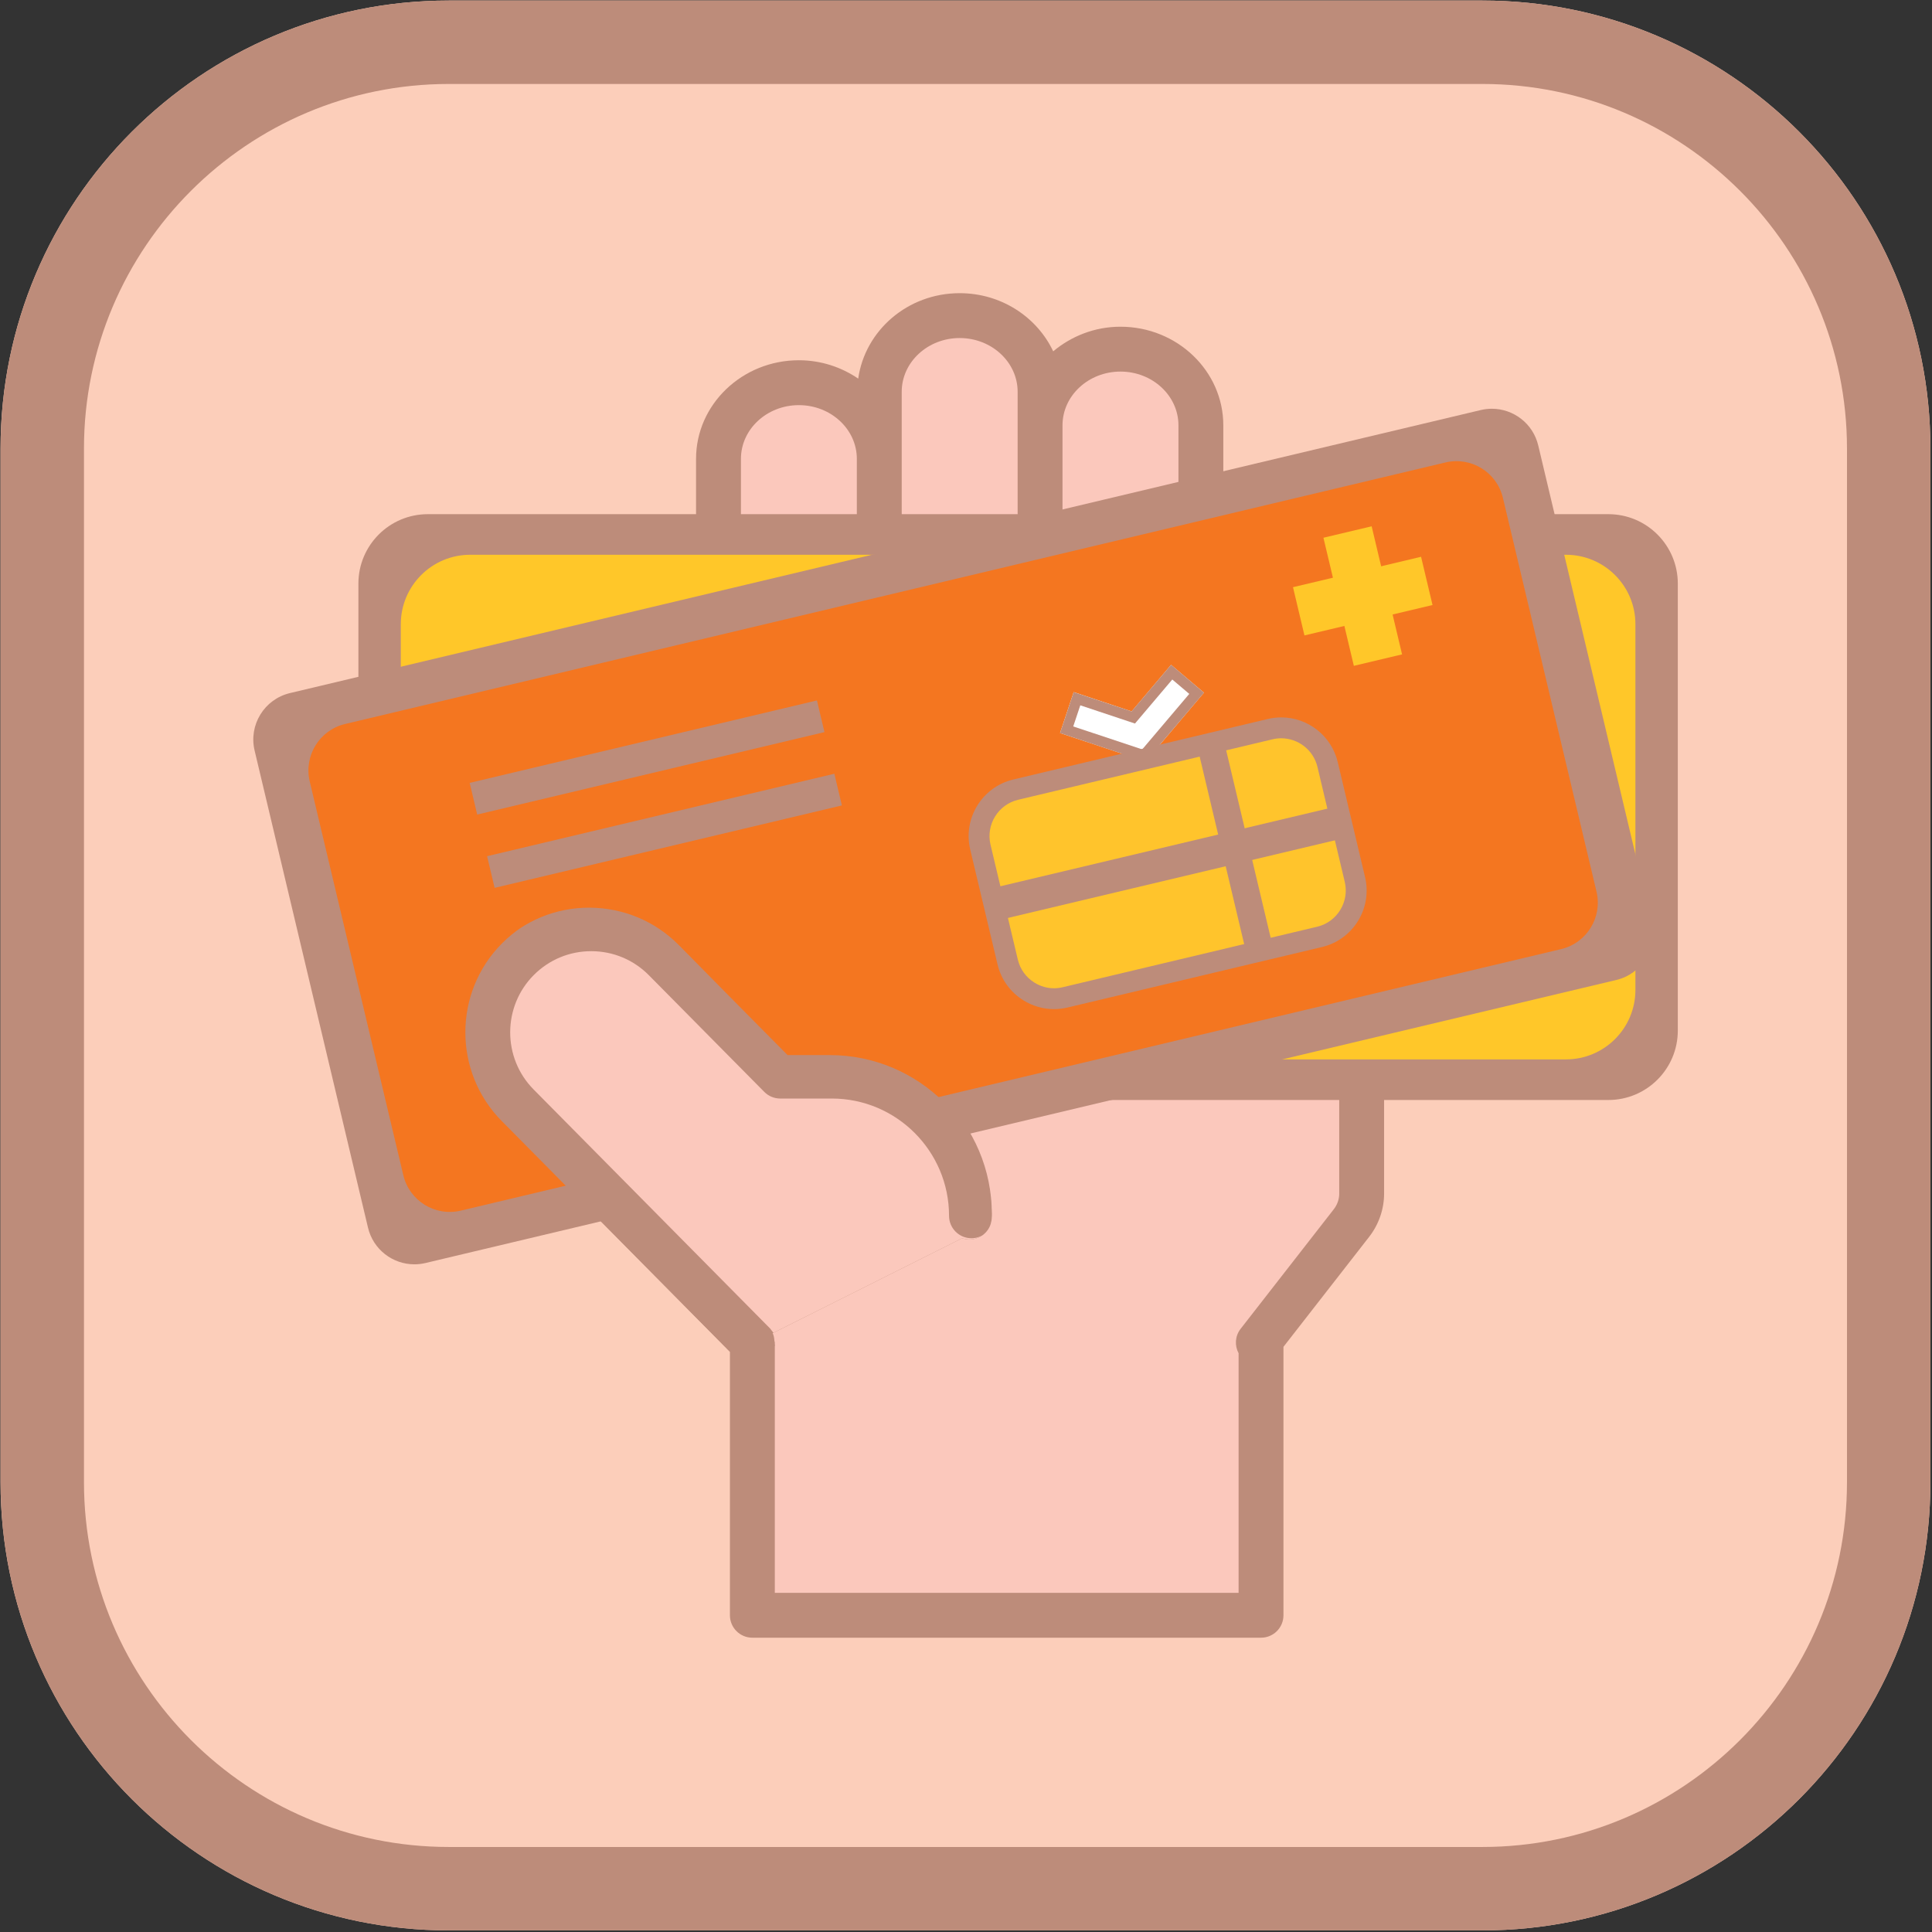
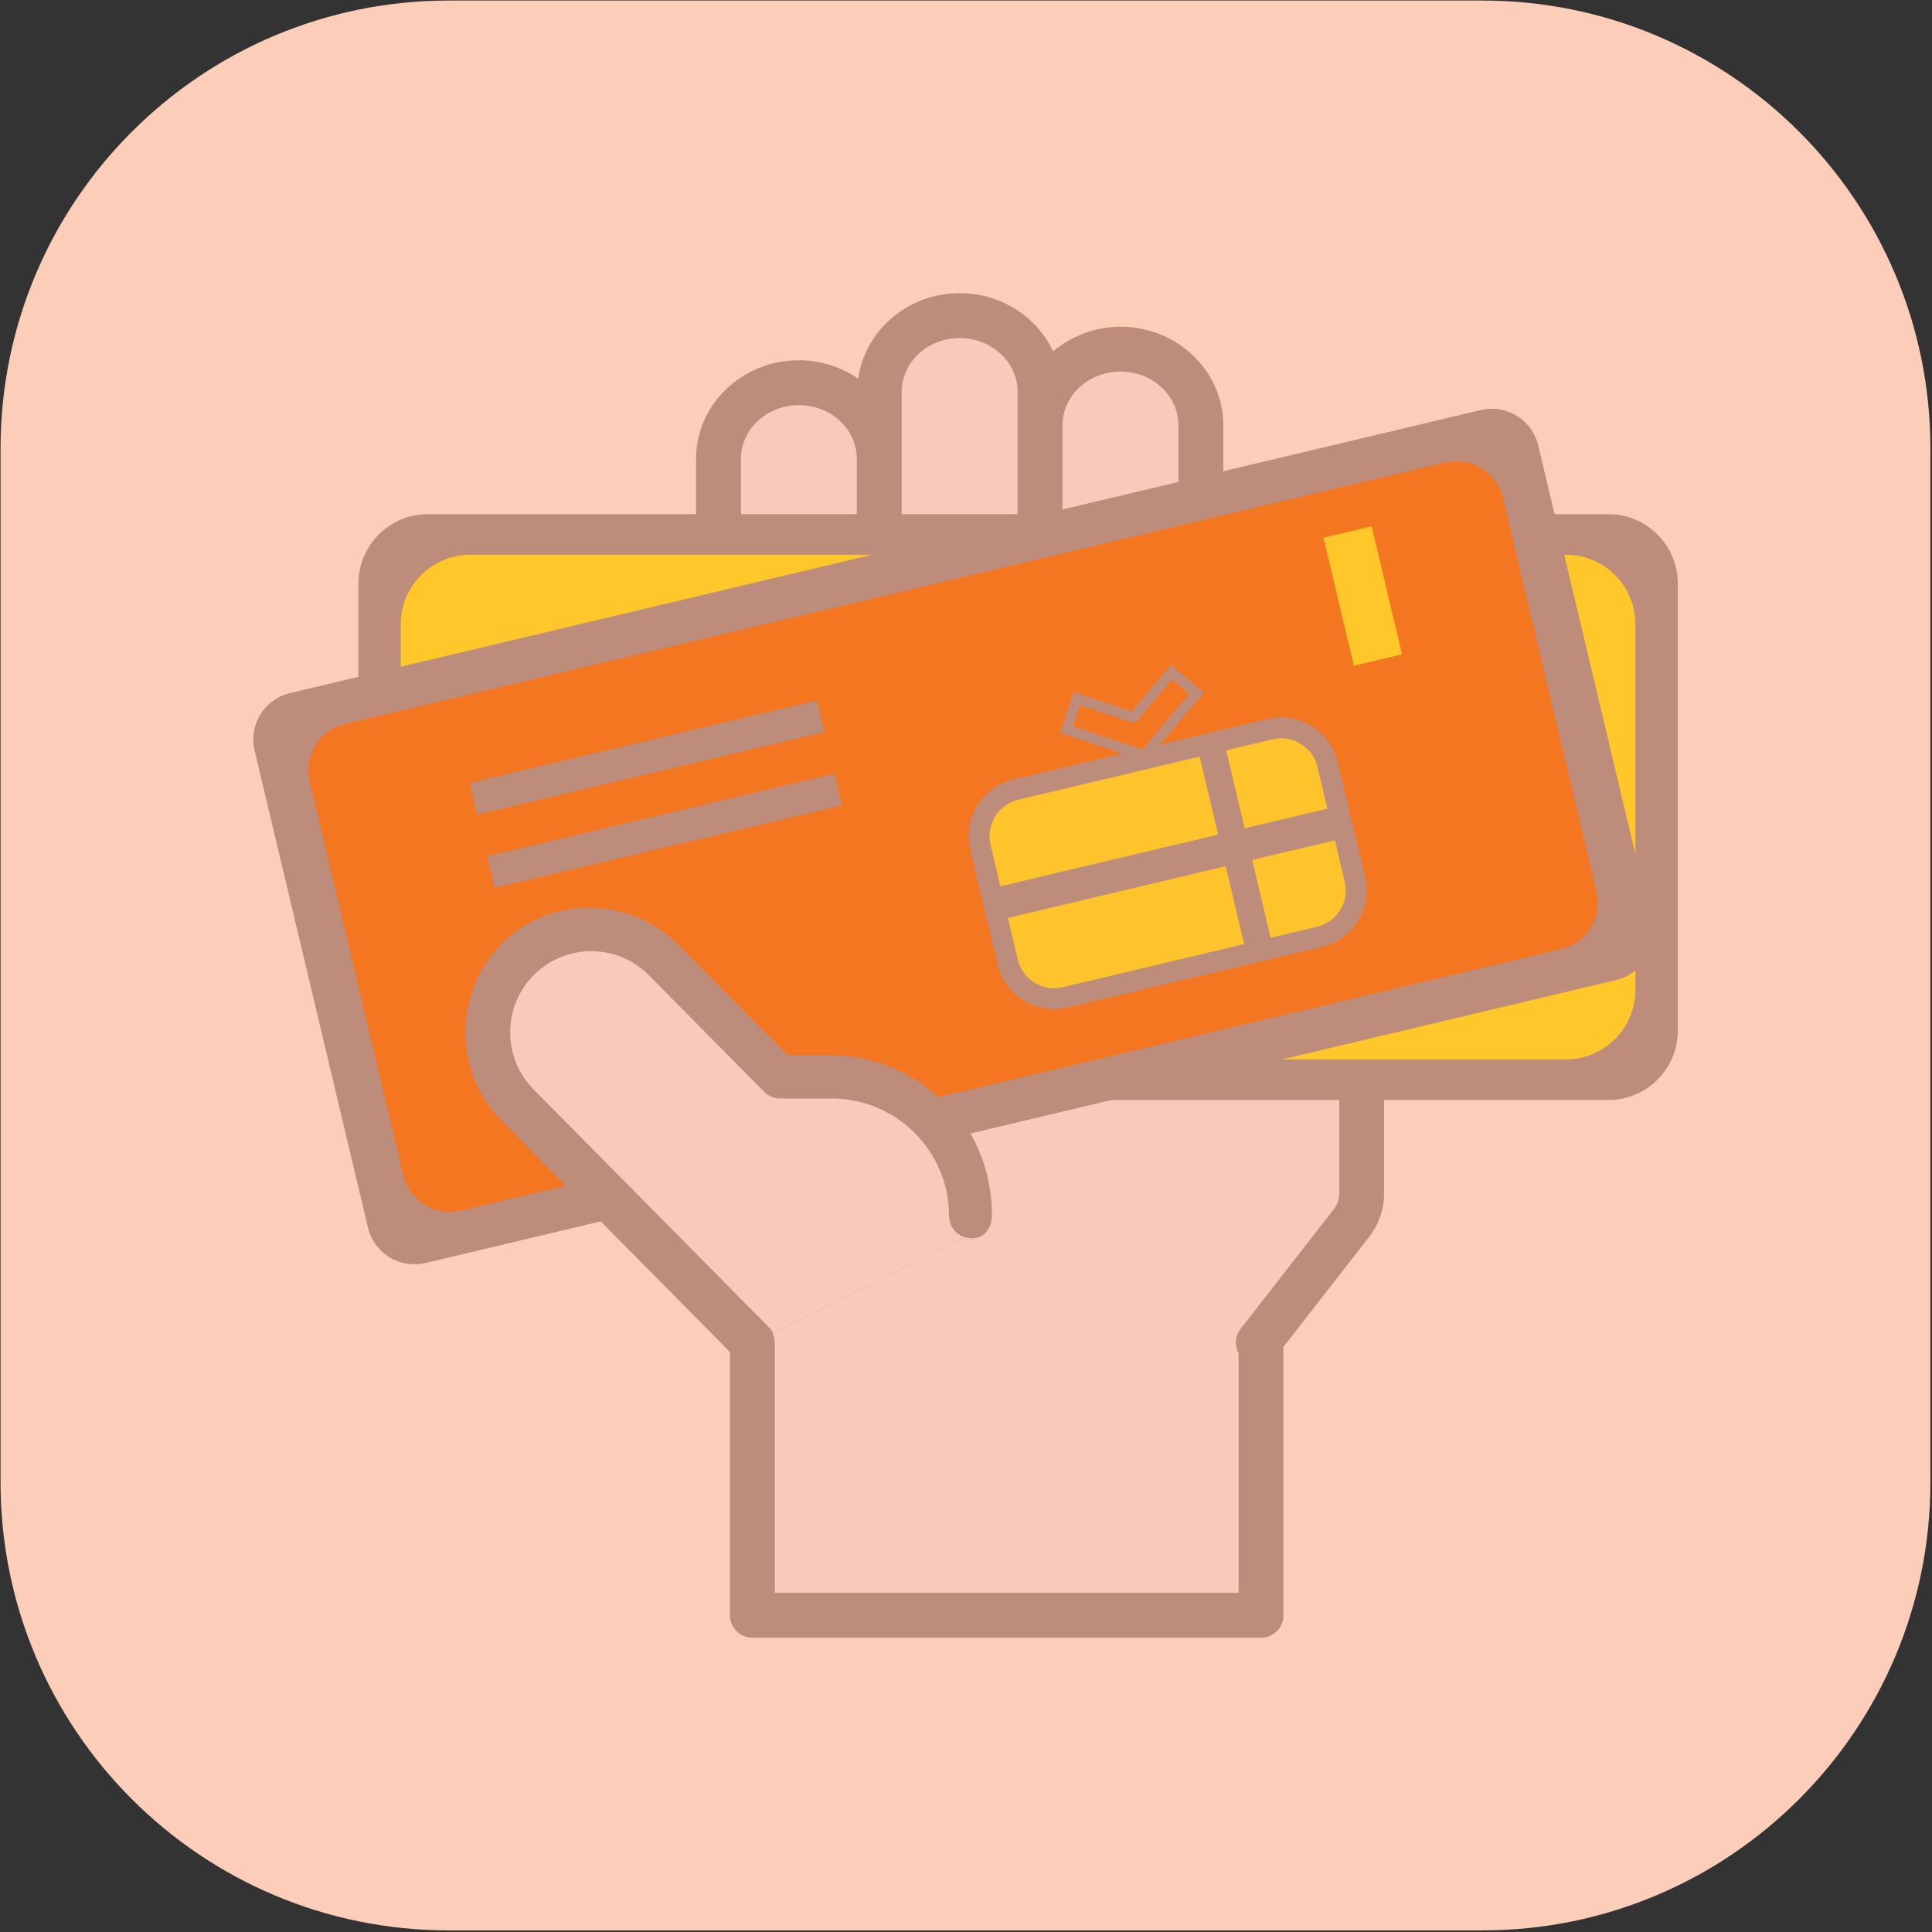
<svg xmlns="http://www.w3.org/2000/svg" width="100%" height="100%" viewBox="0 0 386 386" version="1.1" xml:space="preserve" style="fill-rule:evenodd;clip-rule:evenodd;stroke-linejoin:round;stroke-miterlimit:2;">
  <rect x="0" y="0" width="386" height="386" fill="#333333" stroke="none" />
  <g transform="matrix(1,0,0,1,-6388.08,-1283.52)">
    <g transform="matrix(4.167,0,0,4.167,5062.5,0)">
      <g transform="matrix(1,0,0,1,410.67,379.096)">
        <path d="M0,-49.57L0,-0.01C0,11.86 -9.62,21.48 -21.48,21.48L-71.04,21.48C-82.91,21.48 -92.53,11.86 -92.53,-0.01L-92.53,-49.57C-92.53,-61.43 -82.91,-71.05 -71.04,-71.05L-21.48,-71.05C-9.62,-71.05 0,-61.43 0,-49.57" style="fill:rgb(252,206,186);fill-rule:nonzero;" />
      </g>
      <g transform="matrix(1,0,0,1,389.19,400.576)">
-         <path d="M0,-92.53L-49.56,-92.53C-61.43,-92.53 -71.05,-82.91 -71.05,-71.05L-71.05,-21.49C-71.05,-9.62 -61.43,0 -49.56,0L0,0C11.86,0 21.48,-9.62 21.48,-21.49L21.48,-71.05C21.48,-82.91 11.86,-92.53 0,-92.53M0,-88.53C9.639,-88.53 17.48,-80.689 17.48,-71.05L17.48,-21.49C17.48,-11.846 9.639,-4 0,-4L-49.56,-4C-59.204,-4 -67.05,-11.846 -67.05,-21.49L-67.05,-71.05C-67.05,-80.689 -59.204,-88.53 -49.56,-88.53L0,-88.53Z" style="fill:rgb(189,140,122);fill-rule:nonzero;" />
-       </g>
+         </g>
      <g transform="matrix(1,0,0,1,379.545,378.501)">
        <path d="M0,-48.383C-1.031,-48.383 -1.986,-48.076 -2.778,-47.556L-2.778,-50.089C-2.778,-52.695 -4.991,-54.816 -7.709,-54.816C-8.947,-54.816 -10.067,-54.361 -10.934,-53.636C-11.708,-55.276 -13.422,-56.424 -15.418,-56.424C-17.912,-56.424 -19.957,-54.634 -20.283,-52.327C-21.088,-52.877 -22.067,-53.208 -23.129,-53.208C-25.847,-53.208 -28.058,-51.087 -28.058,-48.481L-28.058,-24.485L-28.889,-25.325C-30.028,-26.476 -31.548,-27.113 -33.168,-27.117C-33.173,-27.118 -33.178,-27.118 -33.184,-27.118C-34.798,-27.118 -36.315,-26.49 -37.456,-25.348C-39.798,-23.004 -39.809,-19.182 -37.479,-16.827L-26.434,-5.664L-26.434,6.966C-26.434,7.56 -25.953,8.041 -25.359,8.041L-0.969,8.041C-0.375,8.041 0.106,7.56 0.106,6.966L0.106,-5.905L4.213,-11.176C4.676,-11.77 4.931,-12.506 4.931,-13.249L4.931,-43.656C4.931,-46.262 2.719,-48.383 0,-48.383" style="fill:rgb(189,140,122);fill-rule:nonzero;" />
      </g>
      <g transform="matrix(1,0,0,1,382.325,343.367)">
        <path d="M0,21.885C0,22.155 -0.091,22.414 -0.264,22.636L-4.729,28.367C-4.999,28.714 -5.02,29.172 -4.825,29.536L-4.825,41.024L-27.062,41.024L-27.062,29.028C-27.062,28.998 -27.077,28.972 -27.08,28.942C-27.089,28.833 -27.102,28.723 -27.145,28.62C-27.19,28.509 -27.261,28.414 -27.338,28.325C-27.353,28.309 -27.358,28.287 -27.373,28.272L-27.379,28.266L-38.729,16.795C-40.229,15.278 -40.222,12.817 -38.714,11.307C-37.979,10.572 -37.003,10.167 -35.964,10.167L-35.952,10.167C-34.91,10.171 -33.931,10.58 -33.198,11.322L-27.667,16.913C-27.465,17.118 -27.189,17.233 -26.902,17.233L-24.43,17.233C-21.33,17.233 -18.808,19.755 -18.808,22.855C-18.808,23.449 -18.327,23.93 -17.733,23.93C-17.138,23.93 -16.657,23.449 -16.657,22.855C-16.657,18.569 -20.144,15.081 -24.43,15.081L-26.453,15.081L-28.686,12.824L-28.686,-13.347C-28.686,-14.767 -27.44,-15.922 -25.908,-15.922C-24.376,-15.922 -23.129,-14.767 -23.129,-13.347L-23.129,3.371C-23.129,3.966 -22.647,4.447 -22.053,4.447C-21.458,4.447 -20.977,3.966 -20.977,3.371L-20.977,-16.562C-20.977,-17.983 -19.73,-19.139 -18.198,-19.139C-16.666,-19.139 -15.419,-17.983 -15.419,-16.562L-15.419,3.371C-15.419,3.966 -14.938,4.447 -14.344,4.447C-13.749,4.447 -13.268,3.966 -13.268,3.371L-13.268,-14.955C-13.268,-16.375 -12.021,-17.531 -10.489,-17.531C-8.956,-17.531 -7.709,-16.375 -7.709,-14.955L-7.709,3.371C-7.709,3.966 -7.228,4.447 -6.634,4.447C-6.039,4.447 -5.558,3.966 -5.558,3.371L-5.558,-8.522C-5.558,-9.942 -4.311,-11.098 -2.78,-11.098C-1.247,-11.098 0,-9.942 0,-8.522L0,21.885Z" style="fill:rgb(251,200,188);fill-rule:nonzero;" />
      </g>
      <g transform="matrix(1,0,0,1,395.229,360.761)">
        <path d="M0,-28.088L-56.602,-28.088C-58.441,-28.088 -59.931,-26.597 -59.931,-24.758L-59.931,-3.33C-59.931,-1.491 -58.441,0 -56.602,0L0,0C1.839,0 3.33,-1.491 3.33,-3.33L3.33,-24.758C3.33,-26.597 1.839,-28.088 0,-28.088M-0.67,-4L-55.931,-4L-55.931,-24.088L-0.67,-24.088L-0.67,-4Z" style="fill:rgb(189,140,122);fill-rule:nonzero;" />
      </g>
      <g transform="matrix(1,0,0,1,393.196,334.619)">
        <path d="M0,24.195L-52.536,24.195C-54.375,24.195 -55.865,22.704 -55.865,20.865L-55.865,3.329C-55.865,1.49 -54.375,0 -52.536,0L0,0C1.839,0 3.33,1.49 3.33,3.329L3.33,20.865C3.33,22.704 1.839,24.195 0,24.195" style="fill:rgb(255,199,41);fill-rule:nonzero;" />
      </g>
      <g transform="matrix(1,0,0,1,389.644,368.64)">
        <path d="M0,-41.022C-0.175,-41.022 -0.353,-41.002 -0.531,-40.96L-57.627,-27.389C-58.856,-27.097 -59.615,-25.864 -59.323,-24.635L-53.886,-1.758C-53.636,-0.707 -52.698,0 -51.663,0C-51.488,0 -51.31,-0.02 -51.132,-0.062L5.964,-13.633C7.193,-13.925 7.952,-15.158 7.66,-16.387L2.223,-39.263C1.973,-40.314 1.035,-41.022 0,-41.022M-1.272,-36.672L3.373,-17.128L-50.391,-4.35L-55.035,-23.894L-1.272,-36.672Z" style="fill:rgb(189,140,122);fill-rule:nonzero;" />
      </g>
      <g transform="matrix(1,0,0,1,392.965,342.733)">
        <path d="M0,10.793L-52.759,23.333C-53.988,23.625 -55.221,22.865 -55.513,21.636L-60.001,2.754C-60.293,1.525 -59.533,0.292 -58.305,0L-5.546,-12.54C-4.317,-12.832 -3.084,-12.072 -2.792,-10.843L1.696,8.039C1.988,9.268 1.229,10.501 0,10.793" style="fill:rgb(244,118,32);fill-rule:nonzero;" />
      </g>
      <g>
        <clipPath id="_clip1">
          <path d="M346.366,351.539C344.746,351.539 343.236,352.169 342.096,353.309C339.746,355.649 339.736,359.479 342.066,361.829L353.106,372.979L353.116,372.989L355.266,372.549C355.266,372.519 355.246,372.499 355.246,372.468C355.236,372.359 355.226,372.249 355.186,372.139C355.156,372.079 355.126,372.029 355.086,371.979L364.246,367.389C364.356,367.428 364.476,367.449 364.596,367.449C365.076,367.449 365.486,367.129 365.616,366.699C365.646,366.599 365.666,366.489 365.666,366.379C365.666,362.089 362.186,358.608 357.896,358.608L355.876,358.608L353.636,356.348L351.486,354.169L350.656,353.329C349.516,352.179 347.996,351.549 346.376,351.539L346.366,351.539Z" clip-rule="nonzero" />
        </clipPath>
        <g clip-path="url(#_clip1)">
          <g transform="matrix(1,0,0,1,379.646,378.593)">
            <path d="M0,-48.383C-1.031,-48.383 -1.986,-48.076 -2.779,-47.555L-2.779,-50.089C-2.779,-52.695 -4.991,-54.816 -7.709,-54.816C-8.947,-54.816 -10.067,-54.361 -10.934,-53.636C-11.708,-55.276 -13.422,-56.424 -15.418,-56.424C-17.912,-56.424 -19.957,-54.634 -20.283,-52.327C-21.088,-52.877 -22.067,-53.208 -23.129,-53.208C-25.847,-53.208 -28.058,-51.087 -28.058,-48.481L-28.058,-24.485L-28.889,-25.325C-30.028,-26.476 -31.548,-27.113 -33.168,-27.117C-33.173,-27.118 -33.178,-27.118 -33.184,-27.118C-34.798,-27.118 -36.315,-26.49 -37.456,-25.348C-39.798,-23.004 -39.809,-19.182 -37.479,-16.827L-26.434,-5.664L-26.434,6.966C-26.434,7.56 -25.953,8.041 -25.359,8.041L-0.969,8.041C-0.375,8.041 0.106,7.56 0.106,6.966L0.106,-5.905L4.213,-11.176C4.676,-11.77 4.931,-12.506 4.931,-13.249L4.931,-43.656C4.931,-46.262 2.719,-48.383 0,-48.383" style="fill:rgb(189,140,122);fill-rule:nonzero;" />
          </g>
          <g transform="matrix(1,0,0,1,382.425,343.459)">
            <path d="M0,21.885C0,22.155 -0.091,22.414 -0.264,22.636L-4.729,28.367C-4.999,28.714 -5.02,29.172 -4.825,29.536L-4.825,41.024L-27.062,41.024L-27.062,29.028C-27.062,28.997 -27.077,28.972 -27.08,28.942C-27.089,28.833 -27.102,28.723 -27.145,28.62C-27.19,28.509 -27.261,28.414 -27.338,28.325C-27.353,28.308 -27.358,28.287 -27.373,28.272L-27.379,28.266L-38.729,16.795C-40.229,15.278 -40.222,12.816 -38.714,11.307C-37.979,10.572 -37.003,10.167 -35.964,10.167L-35.952,10.167C-34.91,10.17 -33.931,10.58 -33.198,11.322L-27.667,16.913C-27.465,17.118 -27.189,17.232 -26.902,17.232L-24.43,17.232C-21.33,17.232 -18.808,19.755 -18.808,22.854C-18.808,23.449 -18.327,23.93 -17.733,23.93C-17.138,23.93 -16.657,23.449 -16.657,22.854C-16.657,18.569 -20.144,15.081 -24.43,15.081L-26.453,15.081L-28.686,12.824L-28.686,-13.347C-28.686,-14.767 -27.44,-15.923 -25.908,-15.923C-24.375,-15.923 -23.129,-14.767 -23.129,-13.347L-23.129,3.371C-23.129,3.965 -22.647,4.447 -22.053,4.447C-21.458,4.447 -20.977,3.965 -20.977,3.371L-20.977,-16.562C-20.977,-17.983 -19.73,-19.139 -18.198,-19.139C-16.666,-19.139 -15.419,-17.983 -15.419,-16.562L-15.419,3.371C-15.419,3.965 -14.938,4.447 -14.344,4.447C-13.749,4.447 -13.268,3.965 -13.268,3.371L-13.268,-14.955C-13.268,-16.375 -12.021,-17.531 -10.489,-17.531C-8.956,-17.531 -7.709,-16.375 -7.709,-14.955L-7.709,3.371C-7.709,3.965 -7.228,4.447 -6.634,4.447C-6.039,4.447 -5.558,3.965 -5.558,3.371L-5.558,-8.522C-5.558,-9.942 -4.311,-11.098 -2.78,-11.098C-1.247,-11.098 0,-9.942 0,-8.522L0,21.885Z" style="fill:rgb(251,200,188);fill-rule:nonzero;" />
          </g>
        </g>
      </g>
      <g transform="matrix(-0.316,0.949,0.949,0.316,370.853,345.232)">
-         <rect x="-3.423" y="-2.468" width="2.067" height="4.347" style="fill:white;" />
-       </g>
+         </g>
      <g transform="matrix(-0.763,-0.646,-0.646,0.763,375.619,340.846)">
-         <rect x="-0.416" y="0.152" width="2.065" height="4.349" style="fill:white;" />
-       </g>
+         </g>
      <g transform="matrix(1,0,0,1,374.263,344.548)">
        <path d="M0,-4.653L-1.894,-2.419L-4.67,-3.343L-5.323,-1.381L-1.276,-0.034L-1.235,0L-1.221,-0.016L-1.197,-0.008L-1.178,-0.067L1.577,-3.316L0,-4.653ZM0.058,-3.948L0.872,-3.258L-1.384,-0.597L-4.691,-1.698L-4.353,-2.71L-2.052,-1.944L-1.731,-1.837L-1.513,-2.095L0.058,-3.948Z" style="fill:rgb(189,140,122);fill-rule:nonzero;" />
      </g>
      <g transform="matrix(1,0,0,1,381.381,345.88)">
        <path d="M0,7.061L-12.198,9.96C-13.427,10.252 -14.66,9.493 -14.952,8.264L-16.262,2.754C-16.554,1.525 -15.794,0.292 -14.565,0L-2.367,-2.899C-1.139,-3.191 0.094,-2.432 0.387,-1.203L1.696,4.307C1.988,5.536 1.229,6.769 0,7.061" style="fill:rgb(255,196,44);fill-rule:nonzero;" />
      </g>
      <g transform="matrix(-0.973,0.231,0.231,0.973,366.808,353.957)">
        <rect x="-16.699" y="-3.519" width="17.112" height="1.561" style="fill:rgb(189,140,122);" />
      </g>
      <g transform="matrix(-0.973,0.231,0.231,0.973,379.054,353.506)">
        <rect x="-0.105" y="-10.25" width="1.306" height="10.237" style="fill:rgb(189,140,122);" />
      </g>
      <g transform="matrix(1,0,0,1,368.649,343.417)">
        <path d="M0,11.987C-0.326,11.987 -0.647,11.896 -0.932,11.719C-1.339,11.469 -1.624,11.076 -1.734,10.612L-3.044,5.102C-3.271,4.143 -2.677,3.177 -1.718,2.949L10.48,0.05C10.618,0.017 10.757,0.001 10.893,0.001C11.701,0.001 12.437,0.555 12.632,1.375L13.941,6.885C14.169,7.844 13.575,8.81 12.616,9.037L0.418,11.937C0.279,11.97 0.139,11.987 0,11.987M10.897,-1C10.683,-1 10.465,-0.975 10.248,-0.923L-1.95,1.977C-3.444,2.332 -4.372,3.837 -4.017,5.332L-2.707,10.842C-2.535,11.567 -2.091,12.18 -1.457,12.571C-1.012,12.845 -0.51,12.987 0,12.987C0.216,12.987 0.433,12.961 0.649,12.91L12.847,10.01C13.571,9.838 14.185,9.394 14.576,8.76C14.966,8.126 15.086,7.378 14.914,6.655L13.605,1.145C13.301,-0.133 12.157,-1 10.897,-1" style="fill:rgb(189,140,122);fill-rule:nonzero;" />
      </g>
      <g transform="matrix(-0.973,0.231,0.231,0.973,341.848,348.885)">
        <rect x="-16.699" y="-3.519" width="17.112" height="1.561" style="fill:rgb(189,140,122);" />
      </g>
      <g transform="matrix(-0.973,0.231,0.231,0.973,342.683,352.4)">
        <rect x="-16.699" y="-3.519" width="17.112" height="1.561" style="fill:rgb(189,140,122);" />
      </g>
      <g transform="matrix(-0.973,0.231,0.231,0.973,380.1,336.96)">
-         <rect x="-6.501" y="-0.763" width="6.311" height="2.377" style="fill:rgb(255,199,41);" />
-       </g>
+         </g>
      <g transform="matrix(-0.231,-0.973,-0.973,0.231,386.806,336.241)">
        <rect x="-2.73" y="2.157" width="6.312" height="2.376" style="fill:rgb(255,199,41);" />
      </g>
    </g>
  </g>
</svg>